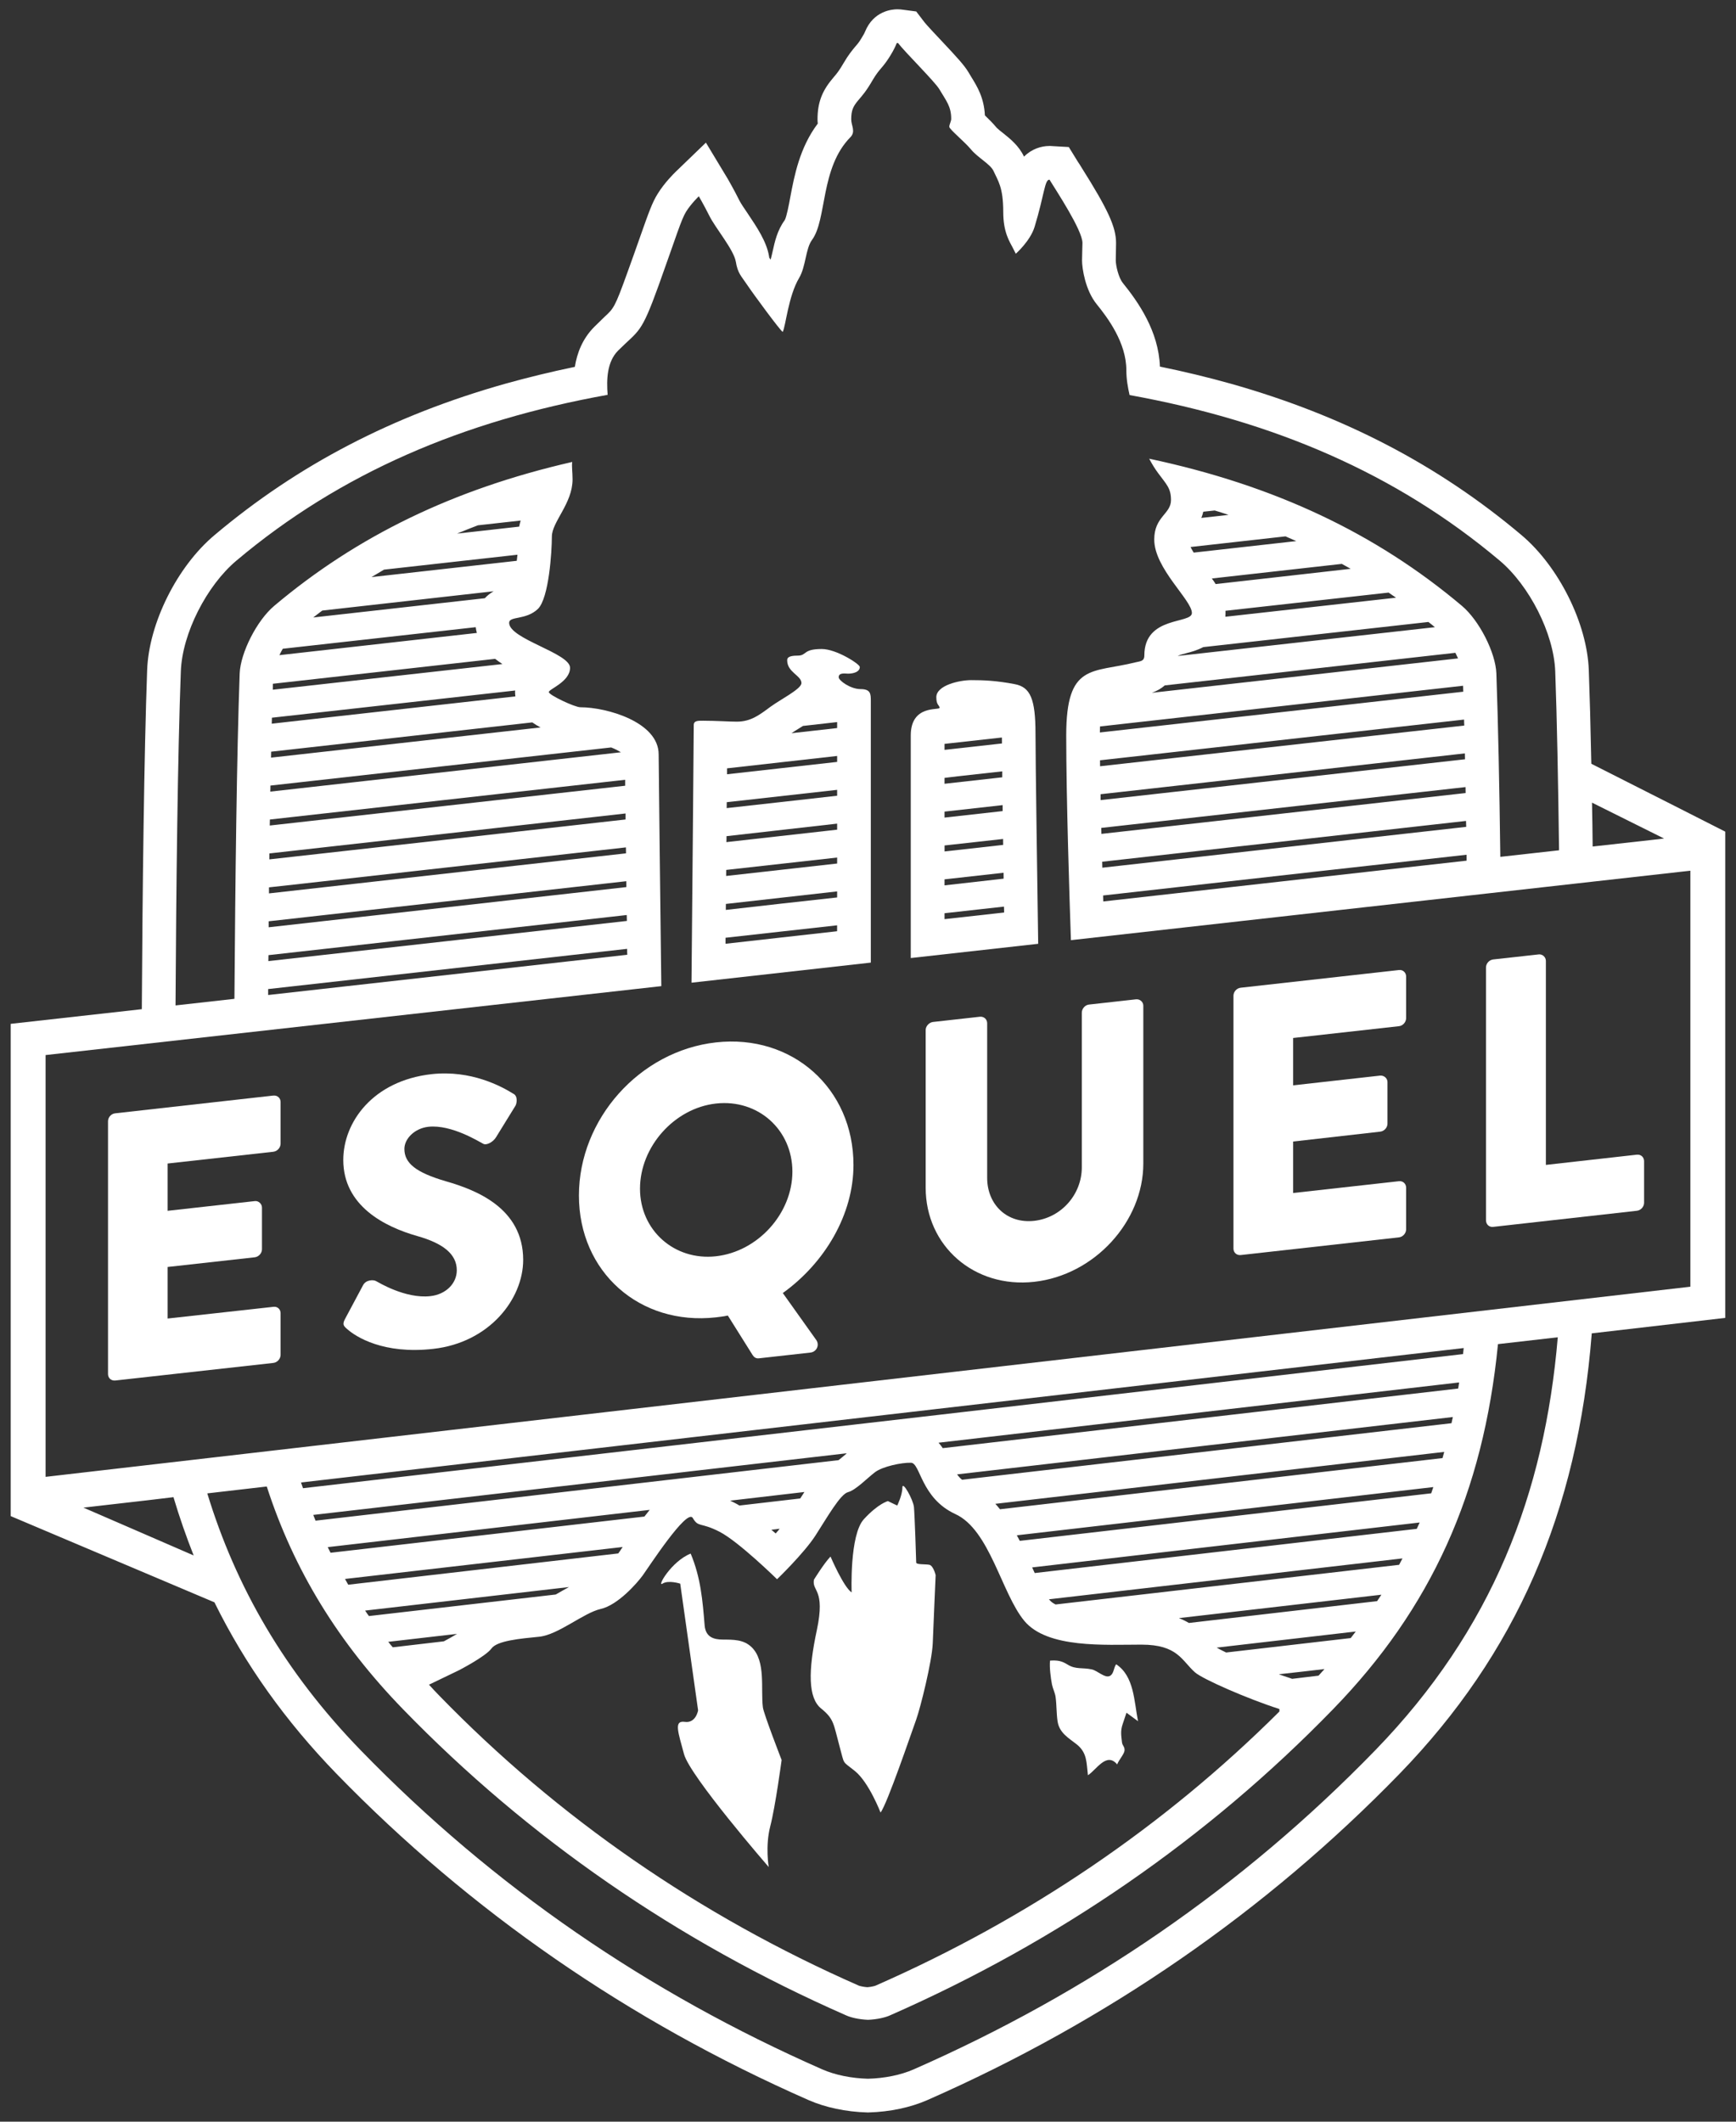
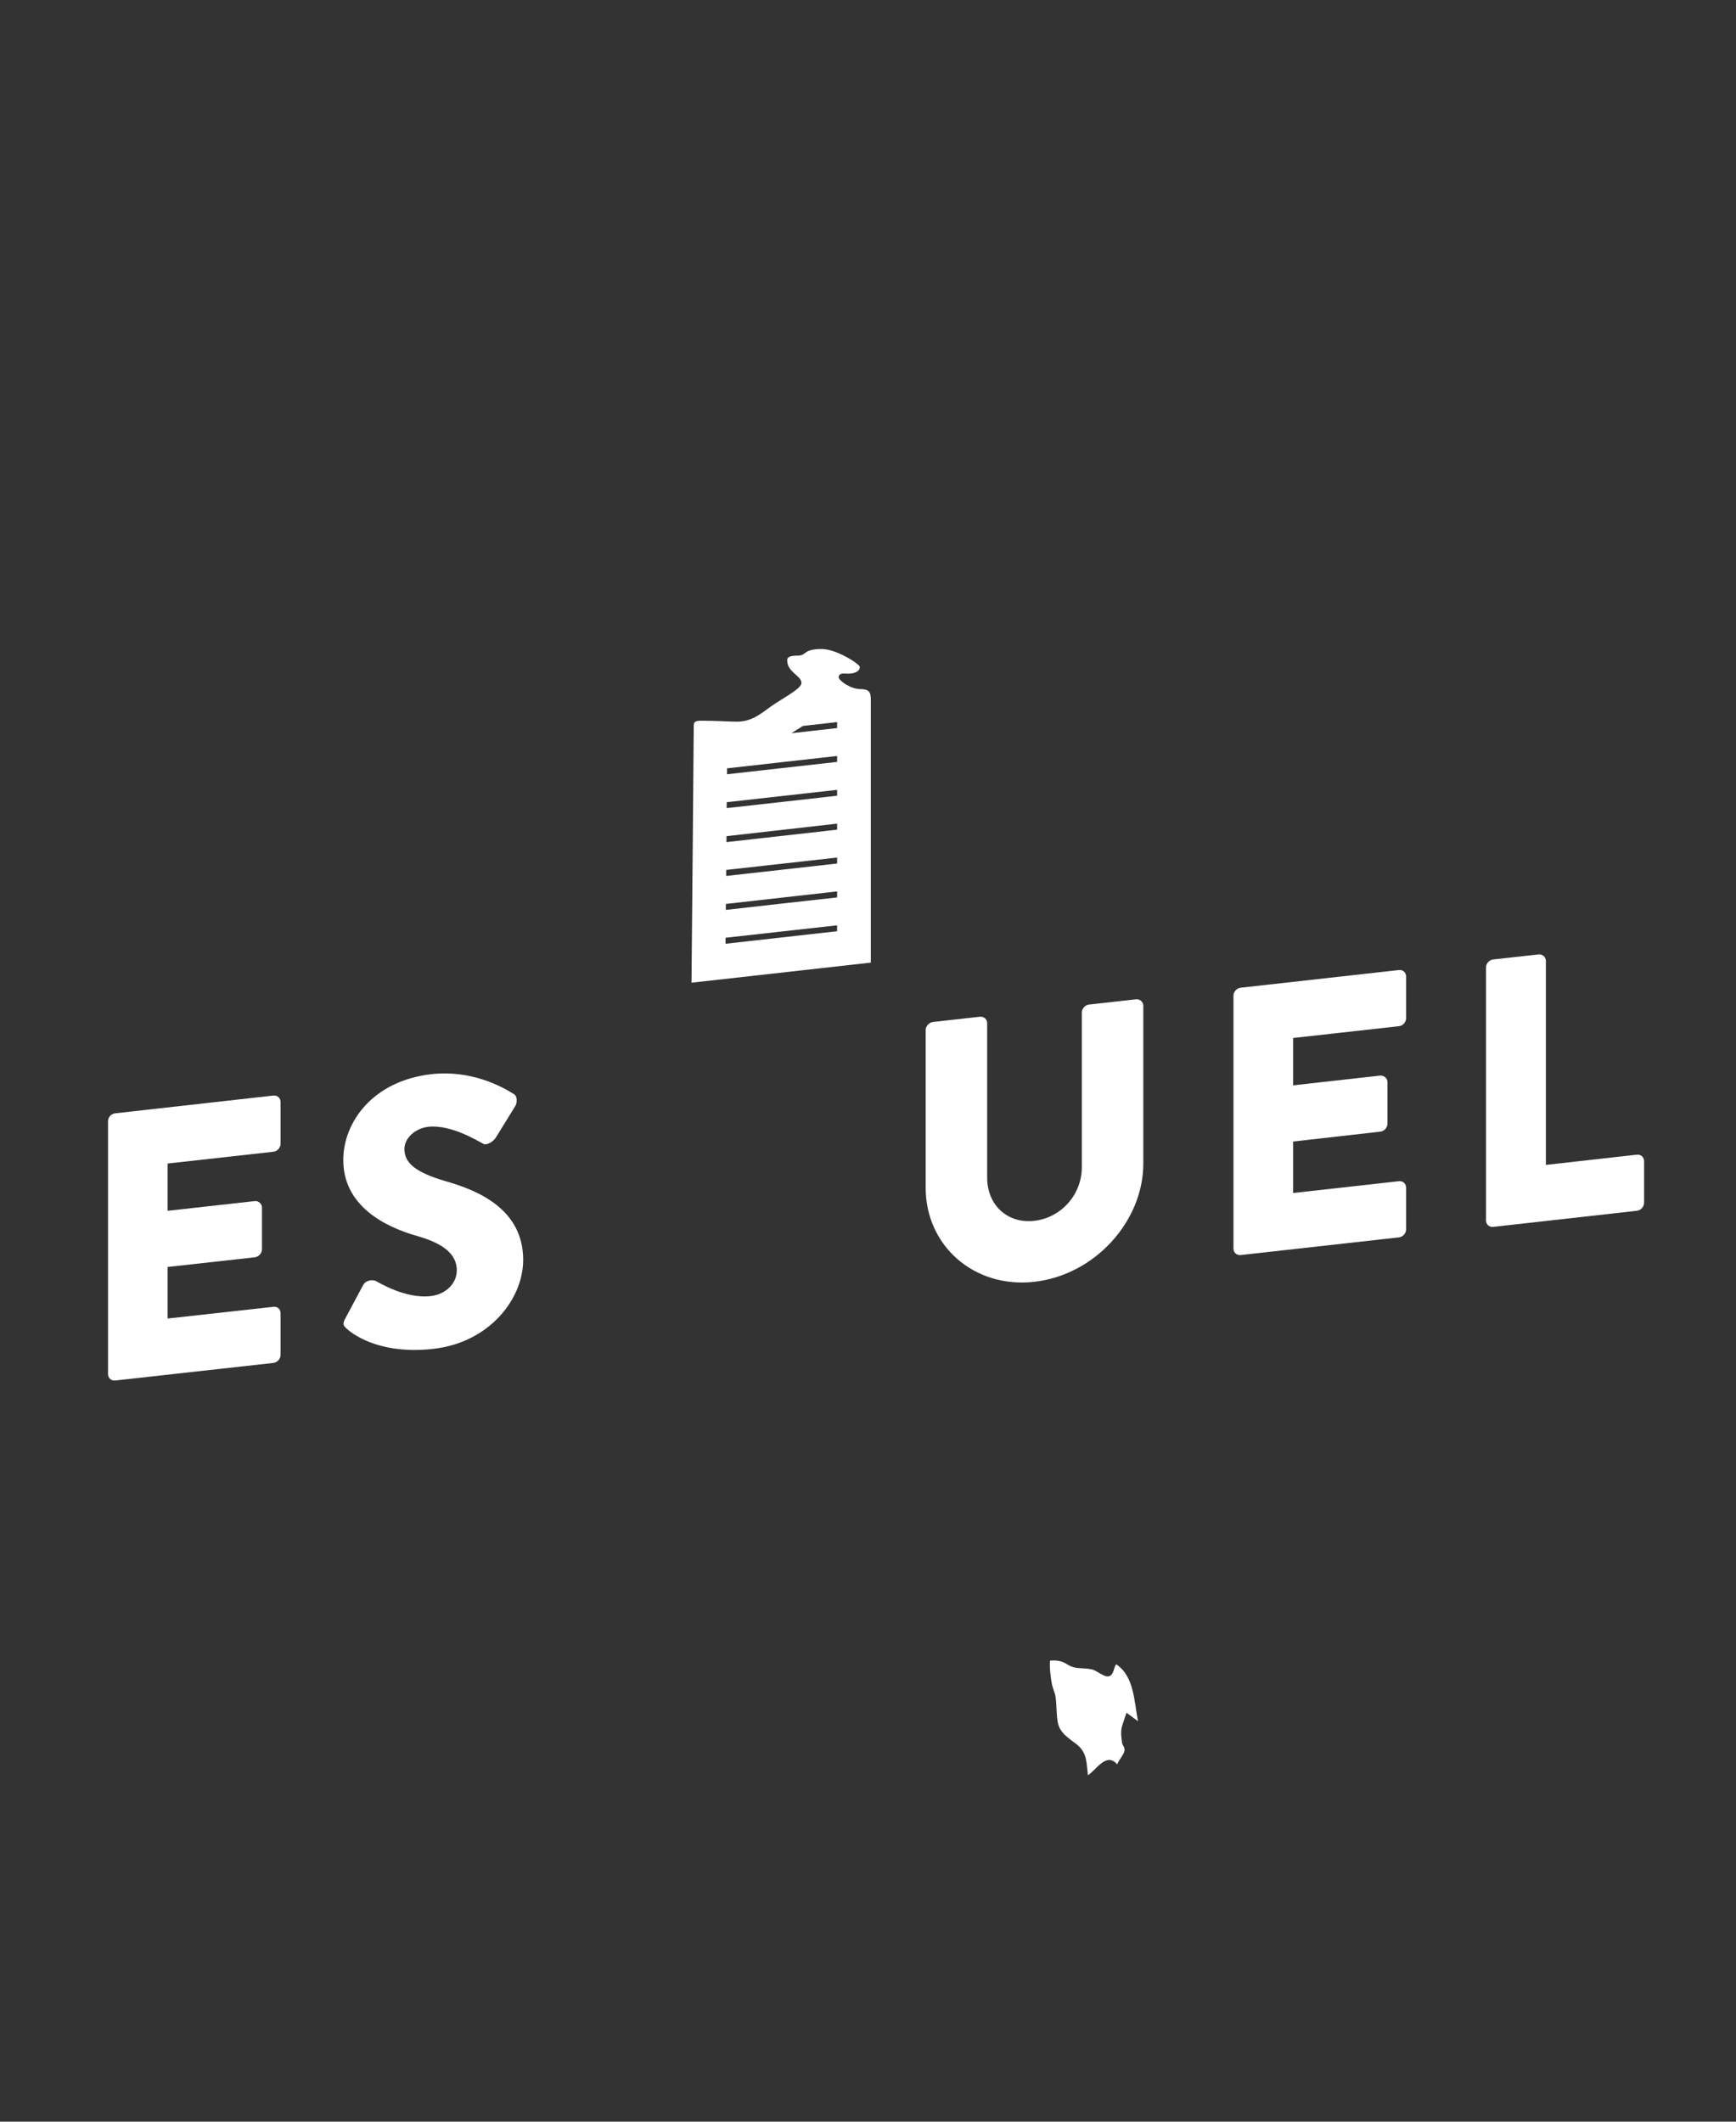
<svg xmlns="http://www.w3.org/2000/svg" version="1.1" id="Capa_1" x="0px" y="0px" width="54px" height="66px" viewBox="0 0 54 66" enable-background="new 0 0 54 66" xml:space="preserve">
  <rect x="0" y="0" width="54" height="66" fill="#333333" stroke="none" />
  <g>
-     <path fill="#FFFFFF" d="M32.21,22.819c0-1.078-0.16-1.446-0.646-1.537c-0.58-0.112-0.984-0.125-1.353-0.125   c-0.37,0-1.086,0.162-1.086,0.531c0,0.257,0.1,0.242,0.1,0.33s-0.895-0.11-0.895,0.861v6.923l3.964-0.443   C32.271,27.775,32.21,23.685,32.21,22.819 M29.381,23.14l1.784-0.198c0,0.054,0,0.117,0.002,0.185   c-0.595,0.066-1.19,0.134-1.786,0.199V23.14z M29.381,24.198l0.403-0.049l1.392-0.154c0,0.06,0,0.125,0,0.185   c-0.6,0.067-1.199,0.135-1.795,0.201V24.198z M29.381,25.247l1.807-0.202c0,0.064,0,0.123,0,0.186   c-0.601,0.068-1.203,0.134-1.807,0.202V25.247z M29.381,26.3l0.967-0.107l0.854-0.095c0,0.062,0,0.123,0.002,0.185   c-0.605,0.067-1.214,0.136-1.822,0.203V26.3z M29.381,27.354l1.836-0.205c0,0.062,0.002,0.123,0.002,0.184   c-0.614,0.068-1.227,0.139-1.838,0.208V27.354z M29.381,28.592v-0.184l1.848-0.206c0.004,0.062,0.004,0.124,0.005,0.184   C30.617,28.455,29.998,28.525,29.381,28.592" />
    <path fill="#FFFFFF" d="M26.766,21.436c-0.311,0-0.678-0.266-0.678-0.369c0-0.153,0.208-0.111,0.289-0.111   c0.171,0,0.368-0.055,0.368-0.208c0-0.09-0.727-0.559-1.183-0.559c-0.605,0-0.448,0.206-0.756,0.206   c-0.291,0-0.32,0.078-0.32,0.145c0,0.375,0.444,0.473,0.444,0.708c0,0.183-0.628,0.493-0.967,0.74   c-0.336,0.249-0.606,0.461-1.044,0.461c-0.25,0-0.641-0.029-1.047-0.029c-0.147,0-0.292-0.008-0.292,0.134   c0,0.292-0.049,5.811-0.07,8.015l5.578-0.625v-8.148C27.087,21.582,27.08,21.436,26.766,21.436 M26.04,28.968   c-1.156,0.13-2.312,0.258-3.472,0.39c0-0.062,0-0.124,0-0.187l3.471-0.387V28.968z M26.04,27.917   c-1.152,0.126-2.308,0.256-3.463,0.388c0.001-0.062,0.002-0.125,0.002-0.186l3.461-0.39V27.917z M26.04,26.862   c-1.152,0.13-2.303,0.259-3.453,0.387c0-0.062,0-0.123,0.002-0.188l3.451-0.385V26.862z M26.04,25.809   c-1.147,0.129-2.293,0.256-3.445,0.387c0.004-0.063,0.004-0.125,0.004-0.185l3.441-0.39V25.809z M26.04,24.753   c-1.144,0.131-2.289,0.257-3.436,0.385c0.002-0.061,0.002-0.123,0.002-0.184l3.434-0.384V24.753z M26.04,23.701   c-1.142,0.128-2.281,0.255-3.424,0.384c0-0.063,0-0.126,0-0.184l3.424-0.385V23.701z M26.04,22.648   c-0.472,0.052-0.947,0.106-1.419,0.16c0.073-0.05,0.167-0.11,0.263-0.168c0.03-0.019,0.061-0.04,0.092-0.058l1.064-0.12V22.648z" />
-     <path fill="#FFFFFF" d="M26.548,36.239c0-2.379-1.9-4.077-4.276-3.813c-2.377,0.265-4.264,2.388-4.264,4.763   c0,2.378,1.887,4.056,4.264,3.79c0.083-0.013,0.227-0.024,0.368-0.056l0.774,1.234c0.036,0.054,0.095,0.108,0.191,0.097   l1.603-0.179c0.191-0.022,0.286-0.223,0.191-0.379l-1.049-1.473C25.658,39.283,26.548,37.781,26.548,36.239 M22.272,39.079   c-1.293,0.144-2.364-0.806-2.364-2.101c0-1.308,1.07-2.507,2.364-2.65c1.308-0.144,2.376,0.814,2.376,2.119   C24.648,37.744,23.58,38.932,22.272,39.079" />
    <path fill="#FFFFFF" d="M46.445,38.165l4.47-0.501c0.132-0.015,0.226-0.131,0.226-0.249V36.12c0-0.118-0.094-0.215-0.226-0.201   l-2.829,0.318v-6.346c0-0.118-0.104-0.215-0.223-0.202l-1.418,0.157c-0.129,0.018-0.222,0.131-0.222,0.252v7.862   C46.224,38.082,46.316,38.179,46.445,38.165" />
    <path fill="#FFFFFF" d="M38.596,39.041l4.921-0.55c0.127-0.015,0.222-0.133,0.222-0.249v-1.296c0-0.119-0.095-0.216-0.222-0.202   l-3.293,0.367v-1.601l2.707-0.307c0.119-0.012,0.228-0.119,0.228-0.25V33.66c0-0.119-0.108-0.211-0.228-0.201l-2.707,0.303v-1.473   l3.293-0.367c0.127-0.014,0.222-0.132,0.222-0.252v-1.293c0-0.118-0.095-0.217-0.222-0.202l-4.921,0.55   c-0.134,0.014-0.228,0.132-0.228,0.249v7.867C38.368,38.959,38.462,39.055,38.596,39.041" />
    <path fill="#FFFFFF" d="M8.503,34.08l-4.917,0.552c-0.133,0.013-0.226,0.13-0.226,0.248v7.864c0,0.118,0.093,0.213,0.226,0.2   l4.917-0.547c0.131-0.016,0.225-0.133,0.225-0.253v-1.294c0-0.119-0.094-0.216-0.225-0.198l-3.289,0.364v-1.604l2.709-0.301   c0.118-0.013,0.226-0.122,0.226-0.251v-1.293c0-0.119-0.108-0.22-0.226-0.204l-2.709,0.302v-1.471l3.289-0.366   c0.131-0.017,0.225-0.133,0.225-0.253v-1.294C8.728,34.162,8.634,34.067,8.503,34.08" />
-     <path fill="#FFFFFF" d="M25.542,53.147c0.405,0.326,0.385,0.488,0.563,1.139c0.18,0.654,0.07,0.467,0.495,0.812   c0.432,0.354,0.79,1.285,0.79,1.285c0.205-0.257,0.972-2.517,1.108-2.888c0.134-0.373,0.493-1.814,0.516-2.375   c0.021-0.562,0.09-2.12,0.09-2.12s-0.069-0.303-0.202-0.325c-0.138-0.023-0.403,0-0.403-0.071c0-0.069-0.047-1.489-0.07-1.724   c-0.024-0.231-0.36-0.837-0.36-0.605c0,0.235-0.16,0.559-0.16,0.559l-0.29-0.139c0,0-0.295,0.071-0.745,0.56   c-0.453,0.486-0.383,2.28-0.383,2.28c-0.25-0.161-0.657-1.115-0.657-1.115c-0.2,0.207-0.516,0.72-0.516,0.72   c-0.067,0.376,0.362,0.28,0.092,1.562C25.135,51.981,25.135,52.819,25.542,53.147" />
-     <path fill="#FFFFFF" d="M20.607,49.263c0.184-0.12,0.552,0,0.552,0l0.556,3.941c0,0-0.066,0.408-0.415,0.358   c-0.346-0.048-0.209,0.311-0.023,1.004c0.185,0.689,2.635,3.513,2.635,3.513s-0.112-0.646,0.047-1.266   c0.162-0.623,0.354-2.065,0.354-2.065s-0.562-1.446-0.583-1.64c-0.07-0.564,0.098-1.427-0.345-1.864   c-0.25-0.247-0.575-0.239-0.893-0.241c-0.303,0-0.539-0.083-0.573-0.435c-0.064-0.793-0.124-1.499-0.435-2.24   C20.884,48.567,20.422,49.382,20.607,49.263" />
    <path fill="#FFFFFF" d="M13.876,36.748c-0.941-0.274-1.297-0.566-1.297-1.008c0-0.319,0.319-0.641,0.747-0.689   c0.725-0.078,1.594,0.476,1.698,0.525c0.108,0.07,0.323-0.059,0.406-0.2l0.606-0.983c0.046-0.086,0.072-0.306-0.071-0.371   c-0.358-0.223-1.307-0.745-2.542-0.608c-1.828,0.207-2.745,1.496-2.745,2.67c0,1.426,1.284,2.078,2.305,2.367   c0.808,0.229,1.226,0.566,1.226,1.063c0,0.417-0.348,0.754-0.821,0.805c-0.786,0.09-1.641-0.445-1.688-0.466   c-0.083-0.05-0.308-0.046-0.402,0.117l-0.56,1.049c-0.095,0.175-0.059,0.221,0.06,0.324c0.273,0.243,1.13,0.791,2.673,0.617   c1.746-0.193,2.803-1.546,2.803-2.771C16.272,37.575,14.798,37.014,13.876,36.748" />
    <path fill="#FFFFFF" d="M32.169,37.977c-0.844,0.093-1.462-0.505-1.462-1.337v-4.809c0-0.12-0.096-0.216-0.227-0.203l-1.461,0.163   c-0.12,0.016-0.225,0.131-0.225,0.25v4.906c0,1.807,1.506,3.134,3.374,2.927c1.877-0.207,3.396-1.875,3.396-3.681v-4.907   c0-0.118-0.104-0.212-0.226-0.2l-1.462,0.163c-0.128,0.013-0.225,0.134-0.225,0.251v4.811   C33.652,37.146,33.021,37.881,32.169,37.977" />
    <path fill="#FFFFFF" d="M32.835,52.787c0.035,0.258,0.024,0.506,0.062,0.761c0.054,0.359,0.349,0.521,0.59,0.71   c0.337,0.264,0.307,0.586,0.354,0.965c0.269-0.174,0.578-0.733,0.91-0.337c0.042-0.124,0.216-0.319,0.228-0.426   c0.014-0.126-0.065-0.149-0.079-0.263c-0.023-0.21-0.053-0.35,0.023-0.569c0.043-0.124,0.085-0.249,0.117-0.35   c0.122,0.092,0.174,0.128,0.359,0.264c-0.124-0.63-0.12-1.402-0.68-1.771c-0.08,0.104-0.067,0.294-0.193,0.361   c-0.151,0.083-0.391-0.162-0.559-0.2c-0.293-0.066-0.501,0.006-0.749-0.146c-0.192-0.119-0.312-0.145-0.556-0.129   c-0.022,0.203,0.021,0.536,0.061,0.746C32.754,52.543,32.814,52.649,32.835,52.787" />
-     <path fill="#FFFFFF" d="M49.5,23.759c-0.002-0.046-0.002-0.094-0.004-0.144c-0.02-1.028-0.046-1.973-0.075-2.772   c-0.053-1.454-0.937-3.224-2.095-4.199c-2.586-2.181-5.542-3.72-9.041-4.708c-0.71-0.199-1.447-0.377-2.205-0.532   c-0.039-1.101-0.672-2.006-1.153-2.601c-0.136-0.167-0.22-0.549-0.22-0.702c0-0.08,0.003-0.193,0.005-0.294   c0-0.102,0.004-0.197,0.004-0.249c0-0.497-0.253-1.045-1.08-2.357c-0.038-0.065-0.074-0.119-0.103-0.161l-0.287-0.466L32.67,4.541   h-0.029c-0.253,0-0.554,0.094-0.788,0.332c-0.157-0.337-0.432-0.557-0.651-0.732c-0.065-0.05-0.166-0.131-0.196-0.163   c-0.108-0.133-0.243-0.265-0.37-0.389c-0.027-0.554-0.242-0.901-0.417-1.185c-0.029-0.049-0.062-0.101-0.096-0.16   c-0.126-0.211-0.343-0.449-0.85-0.988c-0.185-0.197-0.439-0.466-0.512-0.558L28.5,0.357L28.069,0.3   c-0.026-0.004-0.084-0.011-0.159-0.011c-0.166,0-0.737,0.051-1.001,0.694c-0.01,0.029-0.034,0.079-0.114,0.208   c-0.078,0.129-0.118,0.175-0.184,0.25c-0.113,0.136-0.223,0.269-0.367,0.516c-0.143,0.245-0.206,0.321-0.304,0.436L25.885,2.46   c-0.323,0.386-0.455,0.75-0.455,1.254c0,0.046,0.004,0.092,0.008,0.13c-0.564,0.745-0.73,1.626-0.855,2.288   c-0.045,0.244-0.114,0.61-0.173,0.716c-0.233,0.317-0.31,0.673-0.374,0.961c-0.019,0.082-0.046,0.204-0.065,0.268   c-0.015-0.02-0.032-0.045-0.042-0.059c0-0.009-0.004-0.026-0.008-0.052c-0.077-0.455-0.377-0.898-0.664-1.327   c-0.096-0.14-0.212-0.313-0.25-0.388c-0.199-0.4-0.365-0.675-0.368-0.685l-0.681-1.129l-0.948,0.914   c-0.054,0.054-0.34,0.334-0.55,0.674c-0.172,0.272-0.282,0.587-0.553,1.355C19.803,7.68,19.668,8.054,19.5,8.522   c-0.375,1.037-0.409,1.071-0.7,1.339c-0.084,0.083-0.189,0.182-0.315,0.308c-0.366,0.367-0.535,0.812-0.604,1.243   c-0.746,0.154-1.467,0.331-2.164,0.525c-3.5,0.987-6.457,2.527-9.043,4.708c-1.164,0.976-2.045,2.745-2.097,4.199   c-0.095,2.621-0.145,6.794-0.166,10.549l-4.078,0.456v15.313l6.337,2.682c0.955,1.937,2.213,3.699,3.799,5.335   c4.153,4.276,9.095,7.692,14.684,10.15c0.521,0.229,1.166,0.365,1.817,0.383l0.028,0.001l0.029-0.001   c0.652-0.018,1.295-0.154,1.816-0.383c5.589-2.458,10.532-5.871,14.69-10.15c3.614-3.727,5.544-8.126,5.98-13.702l4.152-0.481   V25.87C53.667,25.87,50.816,24.423,49.5,23.759 M51.762,26.084l-0.406,0.047l-1.815,0.202c-0.004-0.464-0.011-0.918-0.02-1.365   L51.762,26.084z M2.595,46.898l1.987-0.228l0.814-0.097c0.185,0.622,0.396,1.225,0.628,1.813   C5.062,47.965,3.463,47.277,2.595,46.898 M42.779,54.446c-4.141,4.265-8.942,7.545-14.357,9.926   c-0.404,0.178-0.914,0.279-1.423,0.292c-0.508-0.013-1.018-0.114-1.423-0.292c-5.413-2.381-10.214-5.661-14.356-9.926   c-2.375-2.445-3.89-5.1-4.772-7.991l1.85-0.214c0.847,2.617,2.238,4.868,4.238,6.928c3.894,4.013,8.53,7.217,13.782,9.523   c0.131,0.061,0.376,0.125,0.682,0.139c0.306-0.014,0.553-0.078,0.686-0.139c5.248-2.307,9.884-5.51,13.78-9.523   c3.043-3.13,4.673-6.711,5.13-11.357l1.86-0.213C48.046,46.458,46.423,50.691,42.779,54.446 M23,46.833   c-0.052-0.031-0.103-0.062-0.154-0.086c-0.047-0.023-0.09-0.046-0.133-0.066l2.309-0.269c-0.043,0.066-0.085,0.135-0.13,0.201   L23,46.833z M24.252,47.555c-0.04,0.051-0.08,0.099-0.124,0.147c-0.044-0.039-0.089-0.076-0.134-0.116   C24.081,47.578,24.165,47.566,24.252,47.555 M9.816,47.304c-0.024-0.059-0.049-0.118-0.072-0.179   c5.529-0.638,11.062-1.279,16.596-1.918c-0.012,0.008-0.021,0.016-0.024,0.023c-0.067,0.054-0.159,0.136-0.231,0.191L9.816,47.304z    M13.992,47.688c2.075-0.239,4.146-0.479,6.218-0.72c-0.053,0.064-0.107,0.132-0.165,0.208l-5.97,0.689l-3.792,0.437   c-0.03-0.057-0.061-0.115-0.088-0.175C11.46,47.981,12.728,47.833,13.992,47.688 M19.369,48.123   c-0.03,0.044-0.061,0.087-0.089,0.133c-0.02,0.023-0.034,0.047-0.048,0.067l-8.4,0.973c-0.032-0.06-0.066-0.117-0.1-0.179   C13.61,48.788,16.491,48.453,19.369,48.123 M17.698,49.369c-0.116,0.062-0.233,0.13-0.35,0.197c-0.019,0.01-0.04,0.022-0.062,0.035   l-5.81,0.67c-0.042-0.055-0.08-0.111-0.118-0.17L17.698,49.369z M14.218,50.825c-0.122,0.074-0.267,0.156-0.403,0.228l-0.013,0.005   l-1.584,0.185c-0.049-0.056-0.096-0.111-0.142-0.17C12.79,50.989,13.504,50.907,14.218,50.825 M14.27,51.96   c0,0,0.835-0.43,1.017-0.679c0.175-0.244,0.894-0.308,1.488-0.367c0.597-0.063,1.371-0.739,1.908-0.863   c0.538-0.121,1.134-0.803,1.313-1.049c0.179-0.247,1.373-2.09,1.553-1.783c0.177,0.308,0.235,0.122,0.833,0.43   c0.598,0.307,1.789,1.477,1.789,1.477s0.832-0.801,1.191-1.354c0.358-0.554,0.775-1.294,1.016-1.355   c0.239-0.062,0.593-0.432,0.835-0.617c0.239-0.184,0.833-0.306,1.124-0.298c0.294,0.008,0.306,1.101,1.377,1.595   c1.077,0.491,1.436,2.464,2.15,3.326c0.719,0.86,2.507,0.737,3.639,0.737c1.134,0,1.252,0.494,1.669,0.863   c0.24,0.211,1.632,0.822,2.625,1.14c0,0.026,0,0.053,0,0.078c-3.585,3.571-7.809,6.439-12.564,8.528   c-0.02,0.008-0.117,0.037-0.254,0.048c-0.14-0.011-0.239-0.04-0.262-0.048c-4.967-2.184-9.358-5.219-13.046-9.015   c-0.111-0.116-0.224-0.231-0.327-0.348L14.27,51.96z M39.78,52.082c0.476-0.052,0.95-0.108,1.419-0.162   c-0.06,0.068-0.12,0.136-0.184,0.205l-0.821,0.099l-0.089-0.031C39.999,52.159,39.892,52.123,39.78,52.082 M38.14,51.405   c-0.132-0.063-0.23-0.114-0.294-0.152c1.442-0.165,2.885-0.333,4.326-0.501c-0.052,0.071-0.105,0.138-0.157,0.204L38.14,51.405z    M36.982,50.486c-0.096-0.057-0.198-0.107-0.311-0.151c2.097-0.244,4.199-0.487,6.299-0.728c-0.044,0.066-0.088,0.135-0.134,0.2   L36.982,50.486z M32.835,49.911c-0.083-0.041-0.145-0.087-0.187-0.14c-0.008-0.006-0.014-0.015-0.021-0.021   c3.666-0.424,7.335-0.848,10.998-1.272c-0.035,0.065-0.07,0.131-0.104,0.199L32.835,49.911z M32.186,48.933   c-0.028-0.06-0.055-0.118-0.08-0.175c4.017-0.468,8.035-0.93,12.054-1.397c-0.03,0.067-0.06,0.133-0.09,0.197L32.186,48.933z    M31.721,47.932c-0.029-0.057-0.061-0.115-0.091-0.173c4.32-0.502,8.638-1.002,12.955-1.5c-0.023,0.066-0.045,0.128-0.066,0.194   L31.721,47.932z M31.105,46.949c-0.045-0.058-0.092-0.115-0.144-0.169c4.655-0.538,9.31-1.077,13.963-1.615   c-0.017,0.066-0.036,0.129-0.053,0.192L31.105,46.949z M29.924,46.031c-0.059-0.049-0.109-0.106-0.153-0.167   c5.14-0.595,10.279-1.189,15.421-1.784c-0.015,0.064-0.028,0.131-0.042,0.192L29.924,46.031z M29.325,45.048   c-0.039-0.058-0.082-0.116-0.131-0.169c5.396-0.624,10.796-1.251,16.194-1.875c-0.012,0.064-0.021,0.126-0.03,0.19L29.325,45.048z    M29.2,44.012L9.425,46.294c-0.021-0.059-0.041-0.117-0.062-0.178c12.058-1.395,24.109-2.789,36.167-4.182   c-0.008,0.062-0.014,0.125-0.021,0.188L29.2,44.012z M52.58,40.026L1.418,45.941V32.82l19.153-2.144   c-0.024-1.95-0.083-6.841-0.083-7.21c0-1.004-1.612-1.465-2.434-1.465c-0.178,0-0.983-0.382-0.983-0.472   c0-0.093,0.661-0.32,0.661-0.756c0-0.458-1.895-0.895-1.895-1.399c0-0.216,0.521-0.076,0.894-0.431   c0.345-0.334,0.435-1.791,0.435-2.25c0-0.459,0.644-1.03,0.644-1.781c0-0.228-0.03-0.398-0.011-0.542   c-3.705,0.848-6.704,2.314-9.269,4.476c-0.538,0.452-1.049,1.457-1.075,2.105c-0.091,2.509-0.137,6.478-0.163,10.12L5.46,31.276   c0.02-3.665,0.067-7.806,0.165-10.393c0.044-1.185,0.808-2.668,1.726-3.441c3.244-2.734,7.064-4.352,11.55-5.16   c-0.038-0.475-0.021-1.026,0.324-1.374c0.664-0.661,0.707-0.492,1.263-2.031c0.553-1.54,0.702-2.05,0.856-2.296   c0.154-0.245,0.393-0.475,0.393-0.475s0.146,0.245,0.331,0.613c0.185,0.373,0.757,1.05,0.82,1.42   c0.061,0.369,0.166,0.44,0.349,0.716c0.184,0.276,1.039,1.438,1.11,1.47c0.095-0.18,0.172-1.107,0.51-1.678   c0.213-0.359,0.198-0.907,0.402-1.185c0.468-0.635,0.251-2.24,1.196-3.197c0.168-0.172,0.023-0.364,0.023-0.551   c0-0.284,0.061-0.403,0.209-0.583c0.136-0.161,0.249-0.279,0.462-0.647c0.217-0.367,0.293-0.346,0.54-0.745   c0.245-0.4,0.169-0.41,0.245-0.4c0.23,0.298,1.146,1.201,1.286,1.438c0.213,0.362,0.368,0.53,0.368,0.917   c0,0.088-0.059,0.169-0.059,0.251c0,0.075,0.469,0.457,0.671,0.699c0.208,0.257,0.612,0.464,0.706,0.678   c0.137,0.304,0.301,0.497,0.301,1.275c0,0.639,0.204,0.927,0.297,1.112l0.093,0.184c0,0,0.449-0.394,0.584-0.833   c0.308-1.012,0.313-1.479,0.465-1.471c0.215,0.352,1.025,1.575,1.025,1.969c0,0.103-0.013,0.384-0.013,0.543   c0,0.244,0.1,0.923,0.454,1.36c0.344,0.424,0.924,1.2,0.924,2.053c0,0.275,0.046,0.536,0.101,0.775   c4.47,0.809,8.278,2.426,11.515,5.152c0.916,0.773,1.68,2.257,1.725,3.441c0.055,1.477,0.091,3.458,0.119,5.568l-1.827,0.204   c-0.027-2.168-0.069-4.2-0.123-5.704c-0.023-0.649-0.535-1.653-1.073-2.105c-2.67-2.25-5.811-3.744-9.726-4.576   c0.086,0.165,0.179,0.315,0.278,0.448c0.258,0.351,0.4,0.466,0.4,0.838c0,0.438-0.521,0.511-0.521,1.228   c0,0.902,1.171,1.883,1.171,2.285c0,0.351-1.479,0.08-1.479,1.321c0,0.189-0.131,0.177-0.274,0.214   c-1.353,0.339-2.156,0.012-2.156,2.276c0,1.957,0.103,5.11,0.146,6.367l19.269-2.161V40.026z M16.096,17.256   c-0.008,0.062-0.013,0.126-0.021,0.189c-1.503,0.168-3.011,0.336-4.52,0.507c0.132-0.079,0.258-0.154,0.39-0.232L16.096,17.256z    M14.216,16.599c0.214-0.089,0.43-0.174,0.649-0.258l1.33-0.148c-0.016,0.062-0.034,0.125-0.046,0.189   C15.505,16.455,14.86,16.526,14.216,16.599 M15.354,18.393c-0.113,0.065-0.2,0.139-0.273,0.216c-1.78,0.201-3.559,0.4-5.336,0.599   c0.094-0.071,0.185-0.147,0.279-0.215L15.354,18.393z M14.798,19.51c0.008,0.061,0.018,0.124,0.035,0.179   c-2.046,0.23-4.093,0.46-6.142,0.691c0.032-0.069,0.067-0.133,0.105-0.199L14.798,19.51z M15.402,20.495   c0.071,0.057,0.149,0.11,0.227,0.162c-2.381,0.266-4.762,0.532-7.143,0.798c0.001-0.062,0.003-0.125,0.003-0.185L15.402,20.495z    M16.025,21.48c0,0.012-0.004,0.032-0.004,0.049c0,0.043,0.006,0.09,0.01,0.134l-7.578,0.849c0-0.062,0.004-0.125,0.005-0.186   L16.025,21.48z M16.557,22.472c0.086,0.06,0.173,0.113,0.257,0.157c-2.792,0.312-5.589,0.625-8.383,0.939   c0-0.064,0.003-0.125,0.003-0.185L16.557,22.472z M19.01,23.251c0.118,0.044,0.224,0.102,0.304,0.15   c-3.635,0.408-7.27,0.815-10.906,1.224c0.004-0.064,0.004-0.127,0.004-0.188L19.01,23.251z M19.447,24.257c0,0.057,0,0.12,0,0.185   c-3.685,0.411-7.37,0.824-11.056,1.238c0.003-0.062,0.004-0.125,0.004-0.187L19.447,24.257z M19.458,25.305   c0,0.062,0,0.125,0,0.187c-3.692,0.416-7.386,0.829-11.08,1.241c0-0.062,0.002-0.124,0.002-0.185L19.458,25.305z M9.345,27.495   l10.125-1.135c0,0.061,0.003,0.124,0.003,0.185c-3.702,0.417-7.405,0.83-11.106,1.246c0-0.062,0-0.127,0-0.188L9.345,27.495z    M19.481,27.412c0,0.061,0.002,0.124,0.002,0.183c-3.708,0.419-7.419,0.834-11.126,1.25c0-0.062,0-0.123,0-0.186L19.481,27.412z    M19.495,28.464c0,0.062,0.005,0.124,0.005,0.184c-3.717,0.417-7.436,0.835-11.153,1.249c0-0.06,0.004-0.123,0.004-0.185   L19.495,28.464z M19.508,29.516c0,0.06,0,0.124,0.004,0.184c-3.723,0.417-7.448,0.835-11.171,1.252c0-0.062,0-0.123,0-0.185   L19.508,29.516z M39.986,16.685c0.112,0.047,0.224,0.099,0.336,0.147c-1.063,0.12-2.126,0.239-3.191,0.358   c-0.037-0.061-0.071-0.119-0.098-0.174L39.986,16.685z M37.369,16.111c0.024-0.06,0.045-0.124,0.06-0.193l0.356-0.038   c0.144,0.042,0.287,0.089,0.43,0.137C37.935,16.049,37.651,16.081,37.369,16.111 M38.119,19l5.074-0.566   c0.076,0.05,0.152,0.105,0.231,0.159c-1.769,0.197-3.541,0.396-5.308,0.593c0.002-0.038,0.004-0.074,0.004-0.118   C38.121,19.047,38.119,19.024,38.119,19 M37.814,18.169c-0.036-0.059-0.075-0.117-0.118-0.174l4.043-0.454   c0.093,0.051,0.184,0.104,0.275,0.153C40.613,17.856,39.215,18.009,37.814,18.169 M37.429,20.13l7.003-0.782   c0.069,0.052,0.135,0.107,0.201,0.162c-2.664,0.299-5.325,0.597-7.988,0.894c0-0.001,0-0.004,0-0.006   c0.078-0.033,0.201-0.064,0.285-0.087C37.041,20.283,37.231,20.233,37.429,20.13 M45.271,20.307   c0.029,0.059,0.058,0.119,0.083,0.174c-3.176,0.357-6.351,0.713-9.524,1.07c0.165-0.059,0.297-0.137,0.401-0.23L45.271,20.307z    M45.509,21.332c0.003,0.061,0.005,0.124,0.008,0.185c-3.769,0.424-7.536,0.848-11.304,1.268c0.002-0.064,0.004-0.128,0.004-0.187   L45.509,21.332z M45.541,22.384c0.002,0.062,0.002,0.123,0.007,0.186c-3.776,0.421-7.555,0.846-11.329,1.266   c-0.002-0.06-0.002-0.123-0.002-0.185L45.541,22.384z M45.566,23.436c0.003,0.062,0.003,0.121,0.005,0.183   c-3.778,0.424-7.557,0.846-11.335,1.27c-0.001-0.061-0.001-0.123-0.001-0.183L45.566,23.436z M45.587,24.484   c0,0.062,0.002,0.123,0.003,0.185L34.261,25.94c0-0.061-0.003-0.124-0.005-0.186L45.587,24.484z M45.602,25.537   c0.003,0.062,0.005,0.123,0.006,0.184c-3.773,0.425-7.544,0.848-11.319,1.271c0-0.065-0.001-0.123-0.004-0.186L45.602,25.537z    M40.911,27.115l4.707-0.526c0.001,0.062,0.001,0.122,0.001,0.184c-3.766,0.422-7.533,0.845-11.301,1.269   c-0.002-0.062-0.003-0.125-0.005-0.186L40.911,27.115z" />
  </g>
</svg>